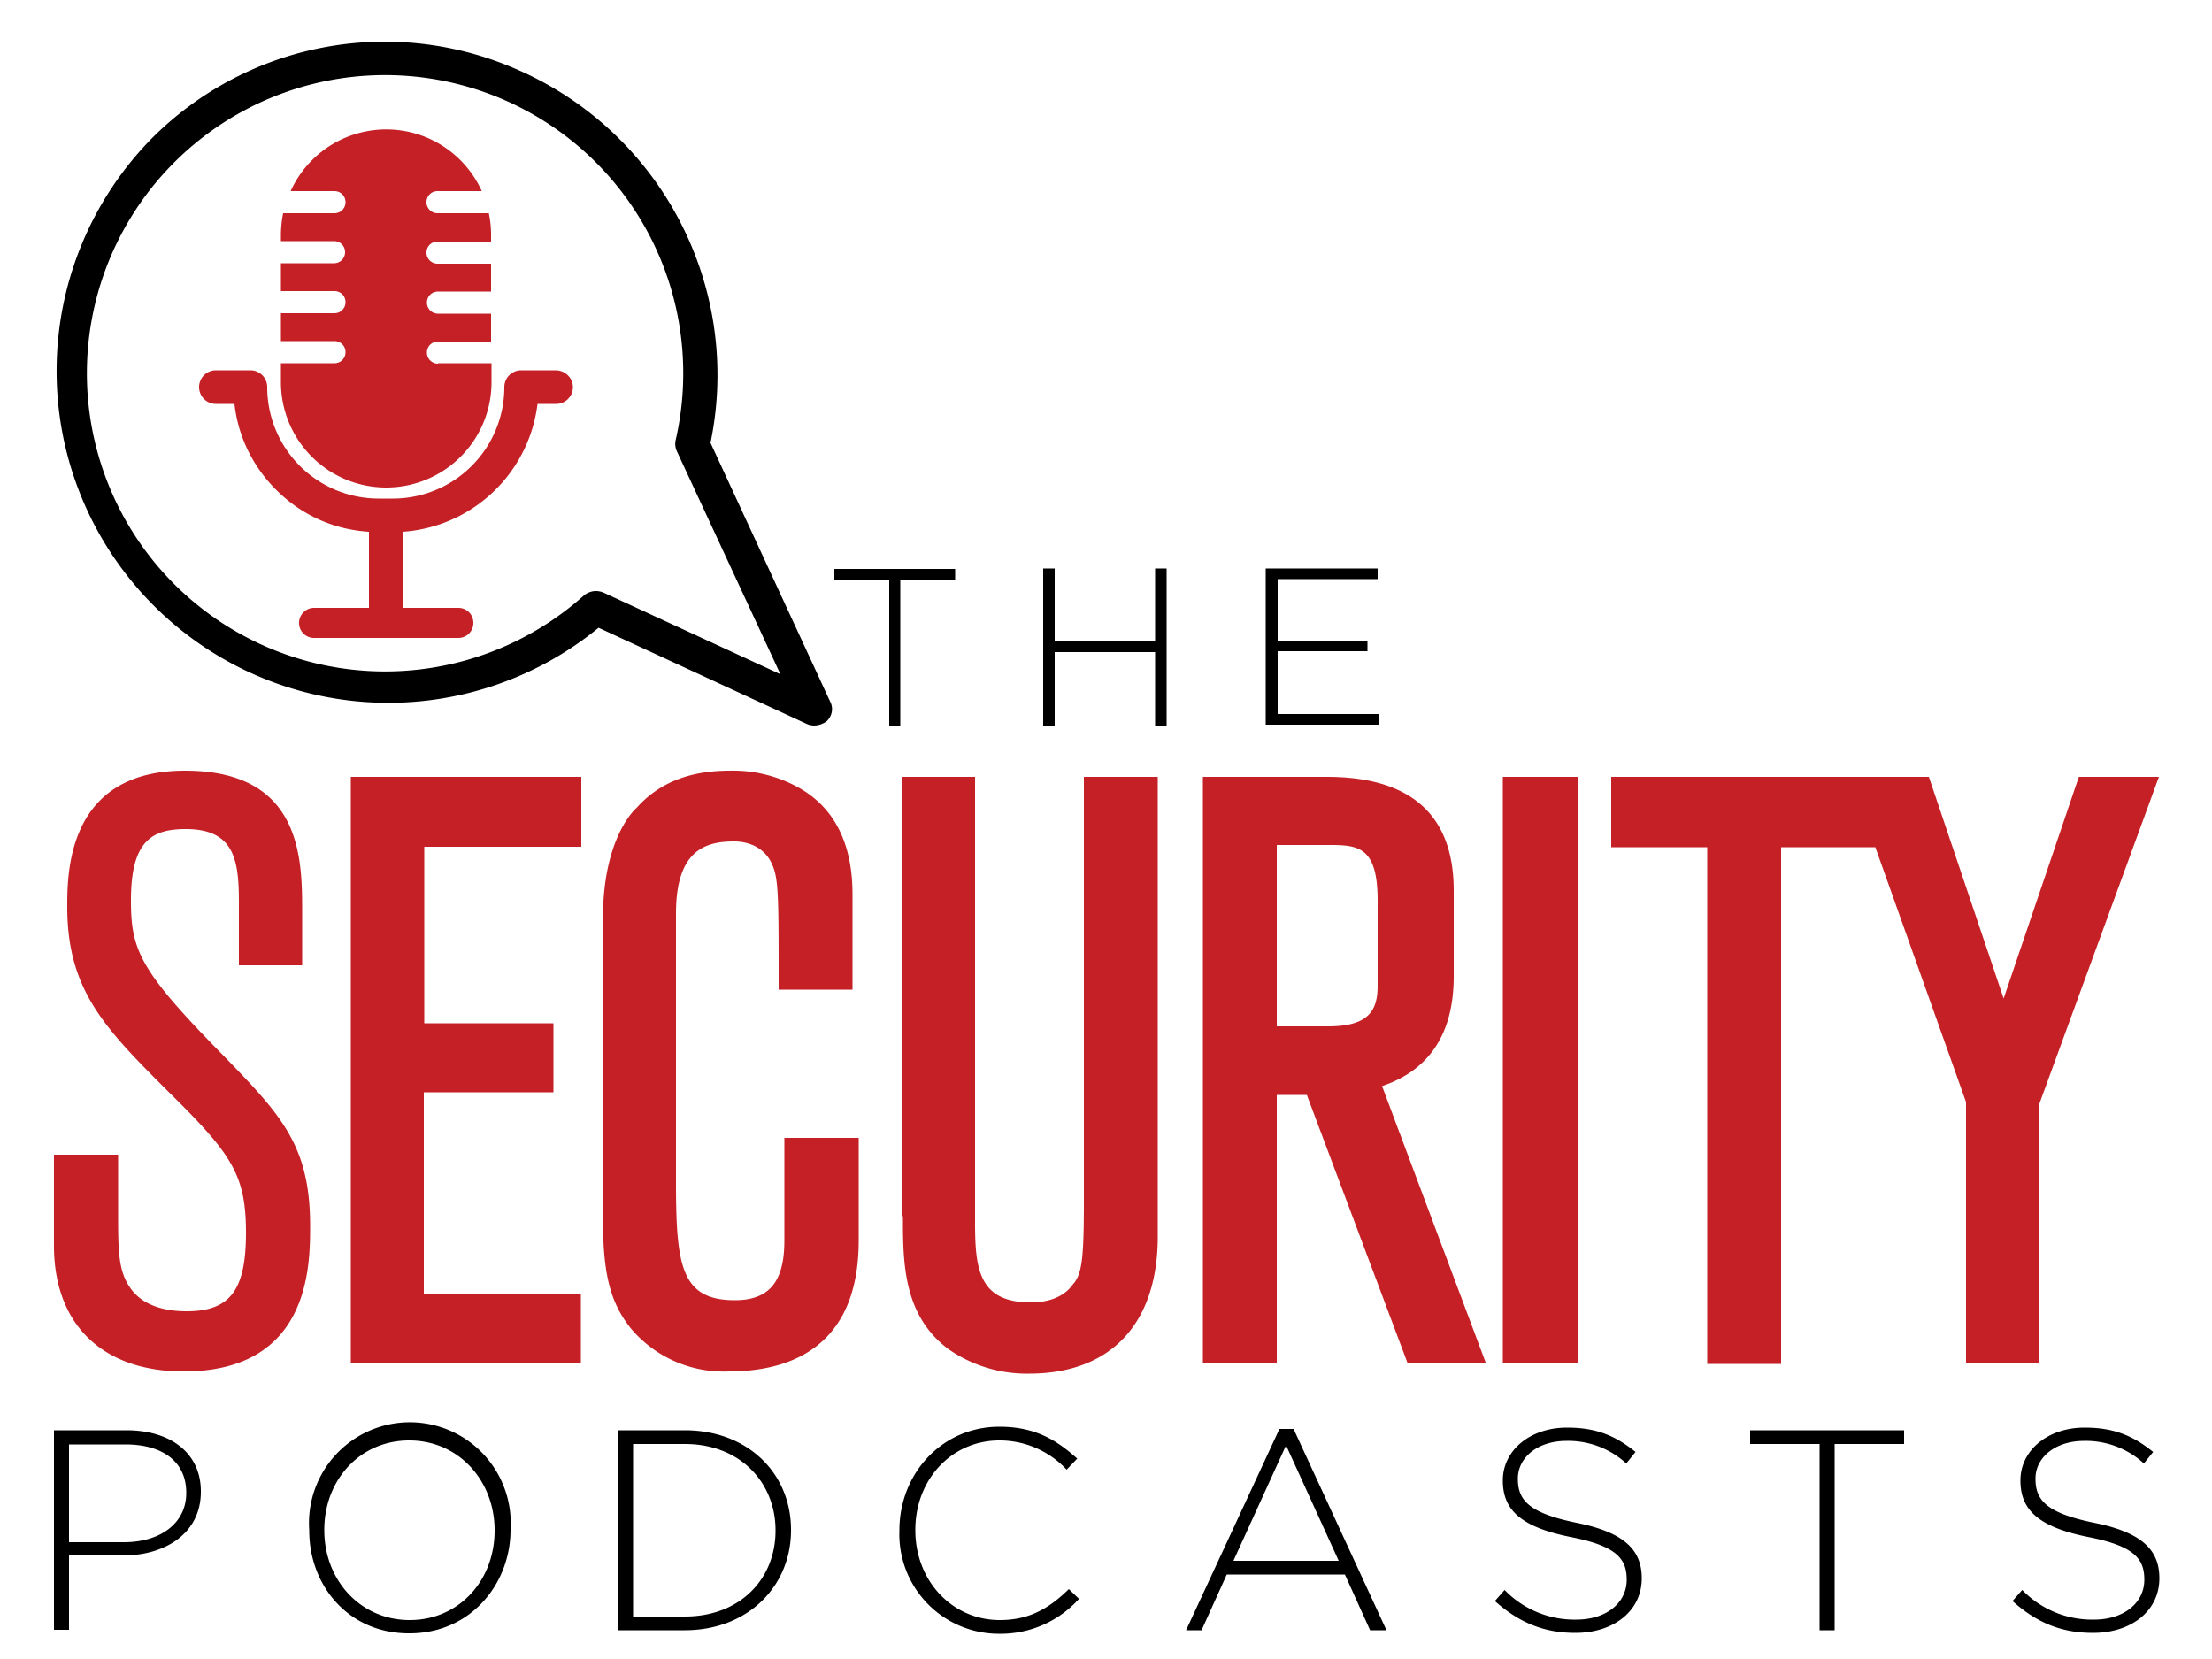
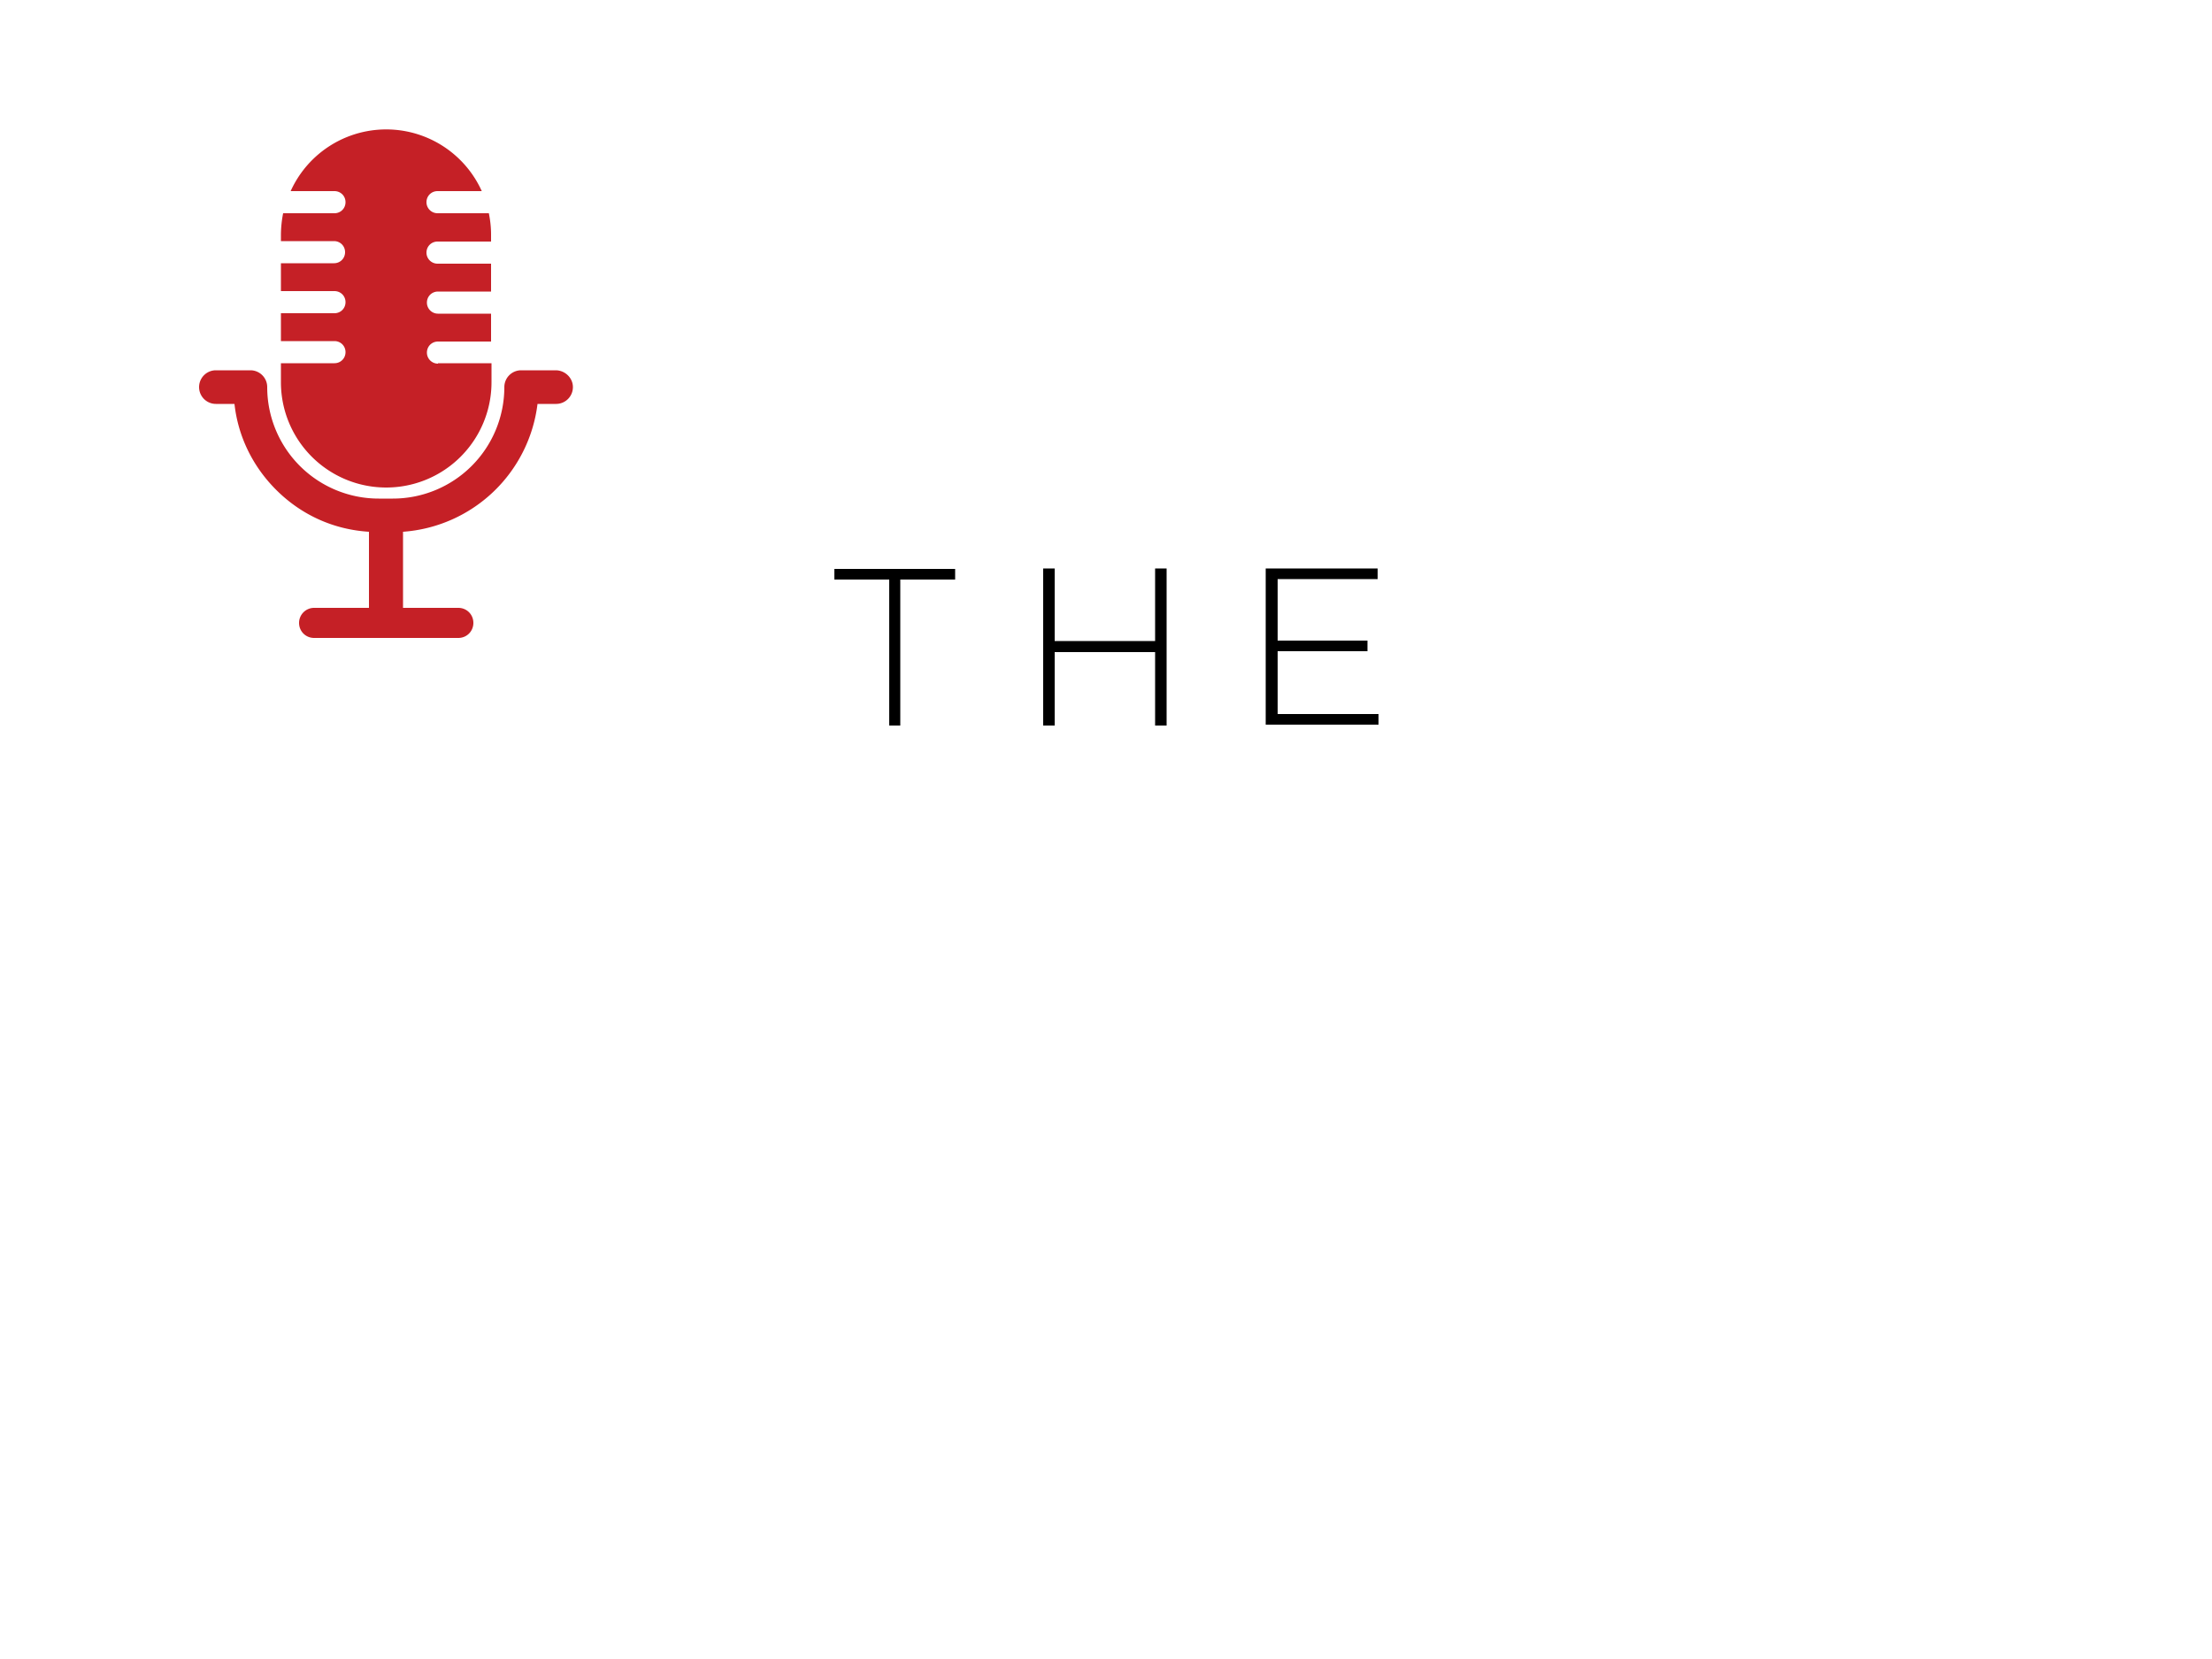
<svg xmlns="http://www.w3.org/2000/svg" version="1.1" id="Layer_1" x="0" y="0" viewBox="0 0 500 375" style="enable-background:new 0 0 500 375" xml:space="preserve">
  <style>.st0{fill:#c52026}</style>
  <path class="st0" d="M99 82.2a2.5 2.5 0 0 1-2.5-2.5c0-1.4 1.1-2.5 2.5-2.5h12v-6.3H99a2.5 2.5 0 0 1-2.5-2.5c0-1.4 1.1-2.5 2.5-2.5h12v-6.3H98.9a2.5 2.5 0 0 1-2.5-2.5c0-1.4 1.1-2.5 2.5-2.5H111V53c0-1.7-.2-3.3-.5-4.8H98.9a2.5 2.5 0 0 1-2.5-2.5c0-1.4 1.1-2.5 2.5-2.5h10a23.7 23.7 0 0 0-43.2 0h9.9c1.4 0 2.5 1.1 2.5 2.5s-1.1 2.5-2.5 2.5H64a26 26 0 0 0-.5 4.8v1.5h12c1.4 0 2.5 1.1 2.5 2.5s-1.1 2.5-2.5 2.5h-12v6.3h12.1c1.4 0 2.5 1.1 2.5 2.5s-1.1 2.5-2.5 2.5H63.5v6.3h12.1c1.4 0 2.5 1.1 2.5 2.5s-1.1 2.5-2.5 2.5H63.5v4.3a23.8 23.8 0 1 0 47.6 0v-4.3H99z" />
  <path class="st0" d="M125.6 83.7h-7.8a3.8 3.8 0 0 0-3.8 3.8 25.2 25.2 0 0 1-25.2 25.2h-3.2a25.2 25.2 0 0 1-25.2-25.2c0-2.1-1.7-3.8-3.8-3.8h-7.8a3.8 3.8 0 1 0 0 7.6H53c.8 7.3 4.1 14.1 9.4 19.4 5.7 5.7 13 9 21 9.5v17.2H71a3.4 3.4 0 0 0-3.4 3.4c0 1.9 1.5 3.4 3.4 3.4h32.6c1.9 0 3.4-1.5 3.4-3.4s-1.5-3.4-3.4-3.4H91.1v-17.2a33 33 0 0 0 30.4-28.9h4.2c2.1 0 3.8-1.7 3.8-3.8s-1.8-3.8-3.9-3.8z" />
-   <path d="M184.1 164c-.5 0-1.1-.1-1.6-.3l-47.2-21.8A75 75 0 0 1 34.1 31.5a74.3 74.3 0 0 1 82.3-16 75.3 75.3 0 0 1 44.2 84.6l27.1 58.6c.7 1.4.4 3.1-.8 4.3a5 5 0 0 1-2.8 1zm-49.4-30.4c.5 0 1.1.1 1.6.3l40.1 18.5L153 102a4 4 0 0 1-.3-2.4 67.4 67.4 0 1 0-20.6 34.9c.8-.6 1.7-.9 2.6-.9zM12.2 323.3h16.4c9.9 0 16.8 5.1 16.8 13.8v.1c0 9.5-8.2 14.4-17.6 14.4H15.6v16.8h-3.4v-45.1zM28 348.6c8.4 0 14.1-4.4 14.1-11.1v-.1c0-7.2-5.6-10.9-13.7-10.9H15.6v22.1H28zM69.9 346v-.1a22.8 22.8 0 1 1 45.5-.2c.1.1.1.1 0 .1 0 12.3-9.1 23.4-22.8 23.4-13.8.1-22.7-10.8-22.7-23.2zm41.9 0v-.1c0-11.2-8.1-20.3-19.3-20.3s-19.2 9-19.2 20.2v.1c0 11.2 8.1 20.3 19.3 20.3s19.2-9 19.2-20.2zM139.8 323.3h15c14.2 0 24 9.7 24 22.5v.1c0 12.7-9.8 22.6-24 22.6h-15v-45.2zm15 42.1c12.6 0 20.5-8.6 20.5-19.4v-.1c0-10.7-7.9-19.5-20.5-19.5h-11.7v39h11.7zM203.3 346v-.1c0-12.8 9.6-23.4 22.6-23.4 8.1 0 12.9 3 17.6 7.2l-2.4 2.5a20.7 20.7 0 0 0-15.2-6.6c-10.8 0-19 8.8-19 20.2v.1c0 11.4 8.3 20.3 19.1 20.3 6.5 0 11-2.5 15.6-7l2.3 2.2a23.8 23.8 0 0 1-17.9 7.9 22.5 22.5 0 0 1-22.7-23.3zM289.2 323h3.2l21 45.5h-3.7l-5.7-12.6h-26.7l-5.7 12.6h-3.5l21.1-45.5zm13.4 29.8-11.9-26.1-11.9 26.1h23.8zM337.9 361.9l2.2-2.5a22 22 0 0 0 16.2 6.7c6.8 0 11.4-3.8 11.4-9v-.1c0-4.8-2.5-7.6-12.8-9.6-10.8-2.2-15.2-5.9-15.2-12.7v-.1c0-6.7 6.1-11.9 14.5-11.9 6.6 0 10.9 1.8 15.5 5.5l-2.1 2.6a19.4 19.4 0 0 0-13.5-5.1c-6.6 0-11 3.8-11 8.5v.1c0 4.8 2.5 7.7 13.2 9.9 10.5 2.1 14.8 5.9 14.8 12.5v.1c0 7.3-6.3 12.3-15 12.3-7.2 0-12.8-2.4-18.2-7.2zM411.3 326.4h-15.7v-3.1h34.8v3.1h-15.7v42.1h-3.4v-42.1zM454.9 361.9l2.2-2.5a22 22 0 0 0 16.2 6.7c6.8 0 11.4-3.8 11.4-9v-.1c0-4.8-2.5-7.6-12.8-9.6-10.8-2.2-15.2-5.9-15.2-12.7v-.1c0-6.7 6.1-11.9 14.5-11.9 6.6 0 10.9 1.8 15.5 5.5l-2.1 2.6a19.4 19.4 0 0 0-13.5-5.1c-6.6 0-11 3.8-11 8.5v.1c0 4.8 2.5 7.7 13.2 9.9 10.5 2.1 14.8 5.9 14.8 12.5v.1c0 7.3-6.3 12.3-15 12.3-7.3 0-12.8-2.4-18.2-7.2z" />
-   <path class="st0" d="M12.2 261v20.6c0 17.8 11 28.4 29.3 28.4 28.6 0 28.6-23.9 28.6-32.9 0-18.3-6.6-25.1-19.8-38.7-18.8-19.1-20.7-23.7-20.7-34.9 0-13.4 4.7-16.1 12.4-16.1 11.1 0 12 7.2 12 16.7v14.1h14.3v-12c0-12 0-32-26.5-32-26.6 0-26.6 23.1-26.6 30.8 0 18.9 8.6 27.5 22.8 41.7 14.3 14.1 17.6 18.7 17.6 32 0 12.9-3.6 17.7-13.4 17.7-3.9 0-9.3-.8-12.4-4.8-3.1-4-3.1-8.6-3.1-17.7V261H12.2zM131.3 308.2v-15.8H95.8v-45.5h29.3v-15.6H95.9v-39.9h35.5v-15.8H79.3v132.6zM136.3 275.8c0 12.3 1.7 18.8 6.4 24.6a27.4 27.4 0 0 0 22 9.6c13.4 0 29.4-5.1 29.4-29.6v-23.2h-16.8v23.2c0 9.3-3.4 13.5-11.2 13.5-12.1 0-13.3-7.7-13.3-26.7v-60.7c0-14.3 6.6-16.3 13.1-16.3 3.8 0 6.9 1.7 8.4 4.7 1.6 3.2 1.7 6.3 1.7 24.8v4h16.7v-21.5c0-11.3-3.9-19.3-11.7-23.9a30.5 30.5 0 0 0-16-4.1c-9.1 0-16 2.7-21.1 8.4 0 0-7.8 6.5-7.6 25.6v67.6zM288.6 232v-41h12.2c6.6 0 10.6.8 10.6 12.6v19.2c0 5.5-1.9 9.2-11.2 9.2h-11.6zm23.8 13.5c10.7-3.6 16.2-11.9 16.2-24.8v-19.4c0-17.1-9.7-25.7-28.7-25.7h-28v132.6h16.7v-60.7h6.8l22.8 60.7h17.7l-23.5-62.7zM339.7 175.6h17v132.6h-17zM488 175.6h-18.1l-17 50.1-16.9-50.1h-71.8v15.9h21.7v116.8h16.7V191.5h21.3l20.5 57.6v59.1h16.5v-58.5zM204.1 274.9c0 10.4 0 22.3 10.2 30a31 31 0 0 0 18.3 5.6c18.5 0 29.1-11.3 29.1-31V175.6H245v95.6c0 13-.4 16.4-2.2 18.8l-.1.1-.1.1c-2.5 3.7-7.1 4.2-9.6 4.2-11.7 0-12.6-7.5-12.6-18V175.6h-16.5v99.3z" />
  <path d="M201 131h-12.4v-2.4h27.3v2.4h-12.4v33H201v-33zM235.8 128.5h2.6v16.4h22.7v-16.4h2.6V164h-2.6v-16.6h-22.7V164h-2.6v-35.5zM286.2 128.5h25.2v2.4h-22.6v13.9h20.3v2.4h-20.3v14.2h22.8v2.4h-25.5v-35.3z" />
</svg>